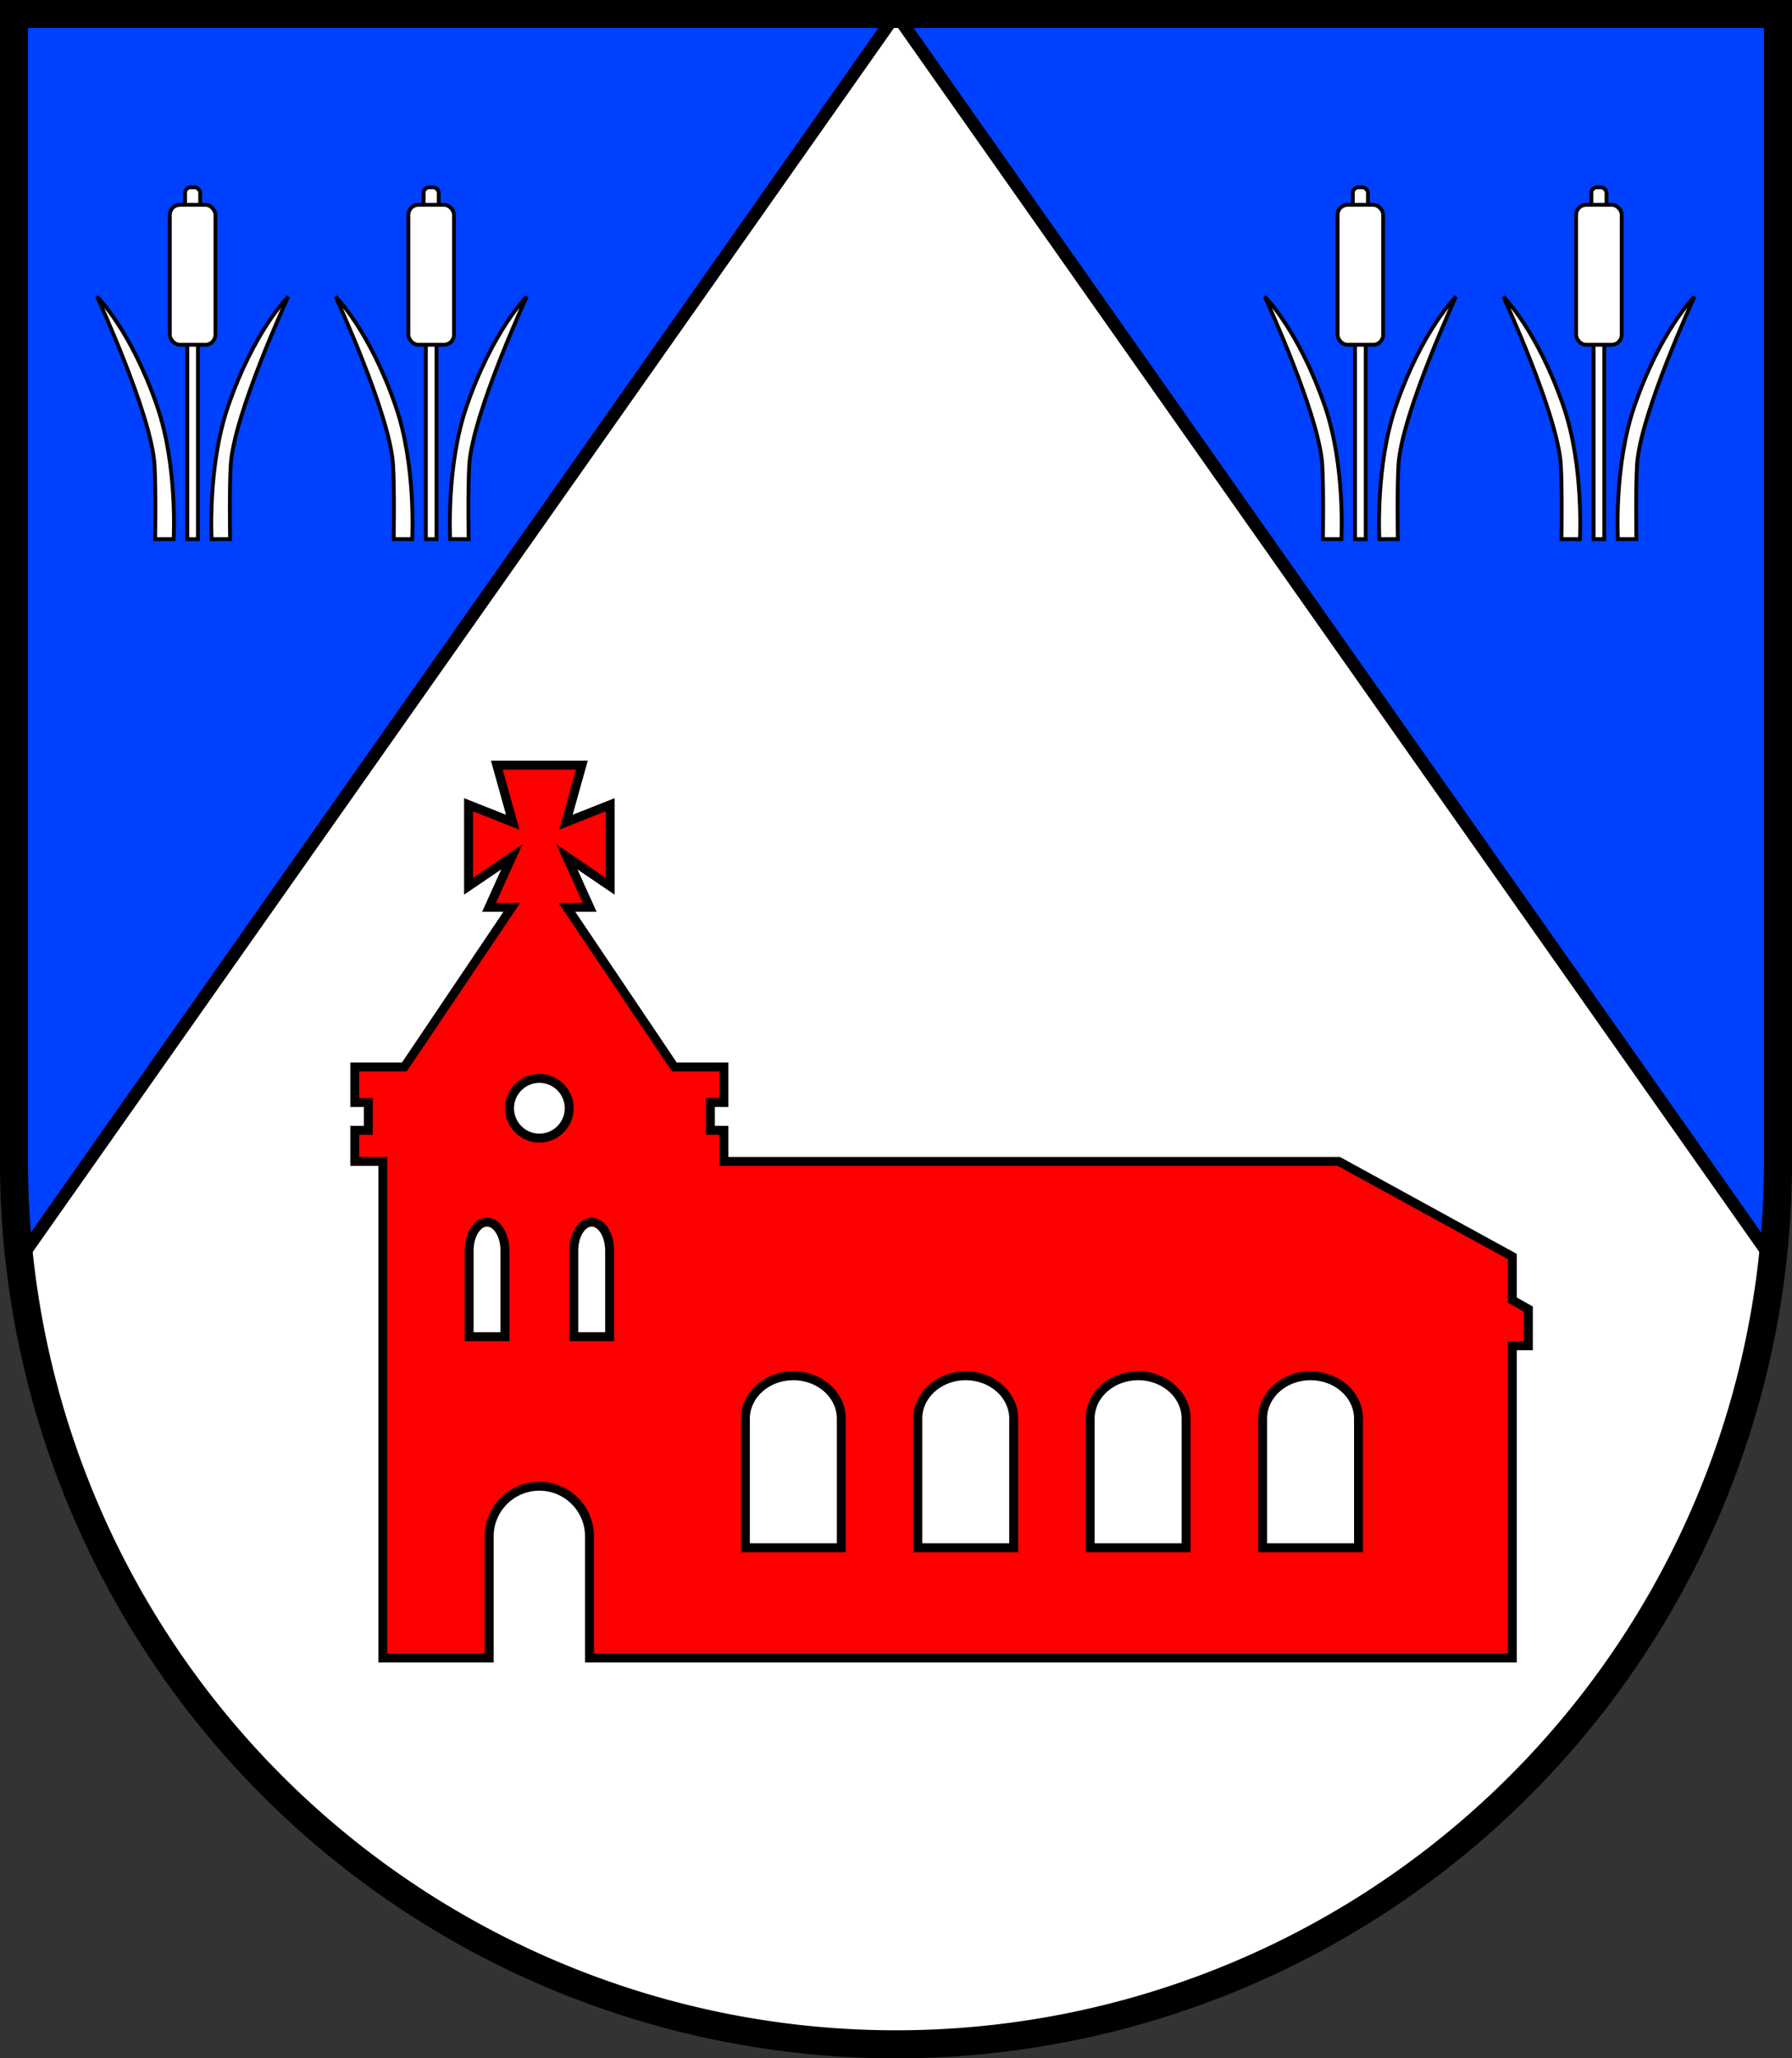
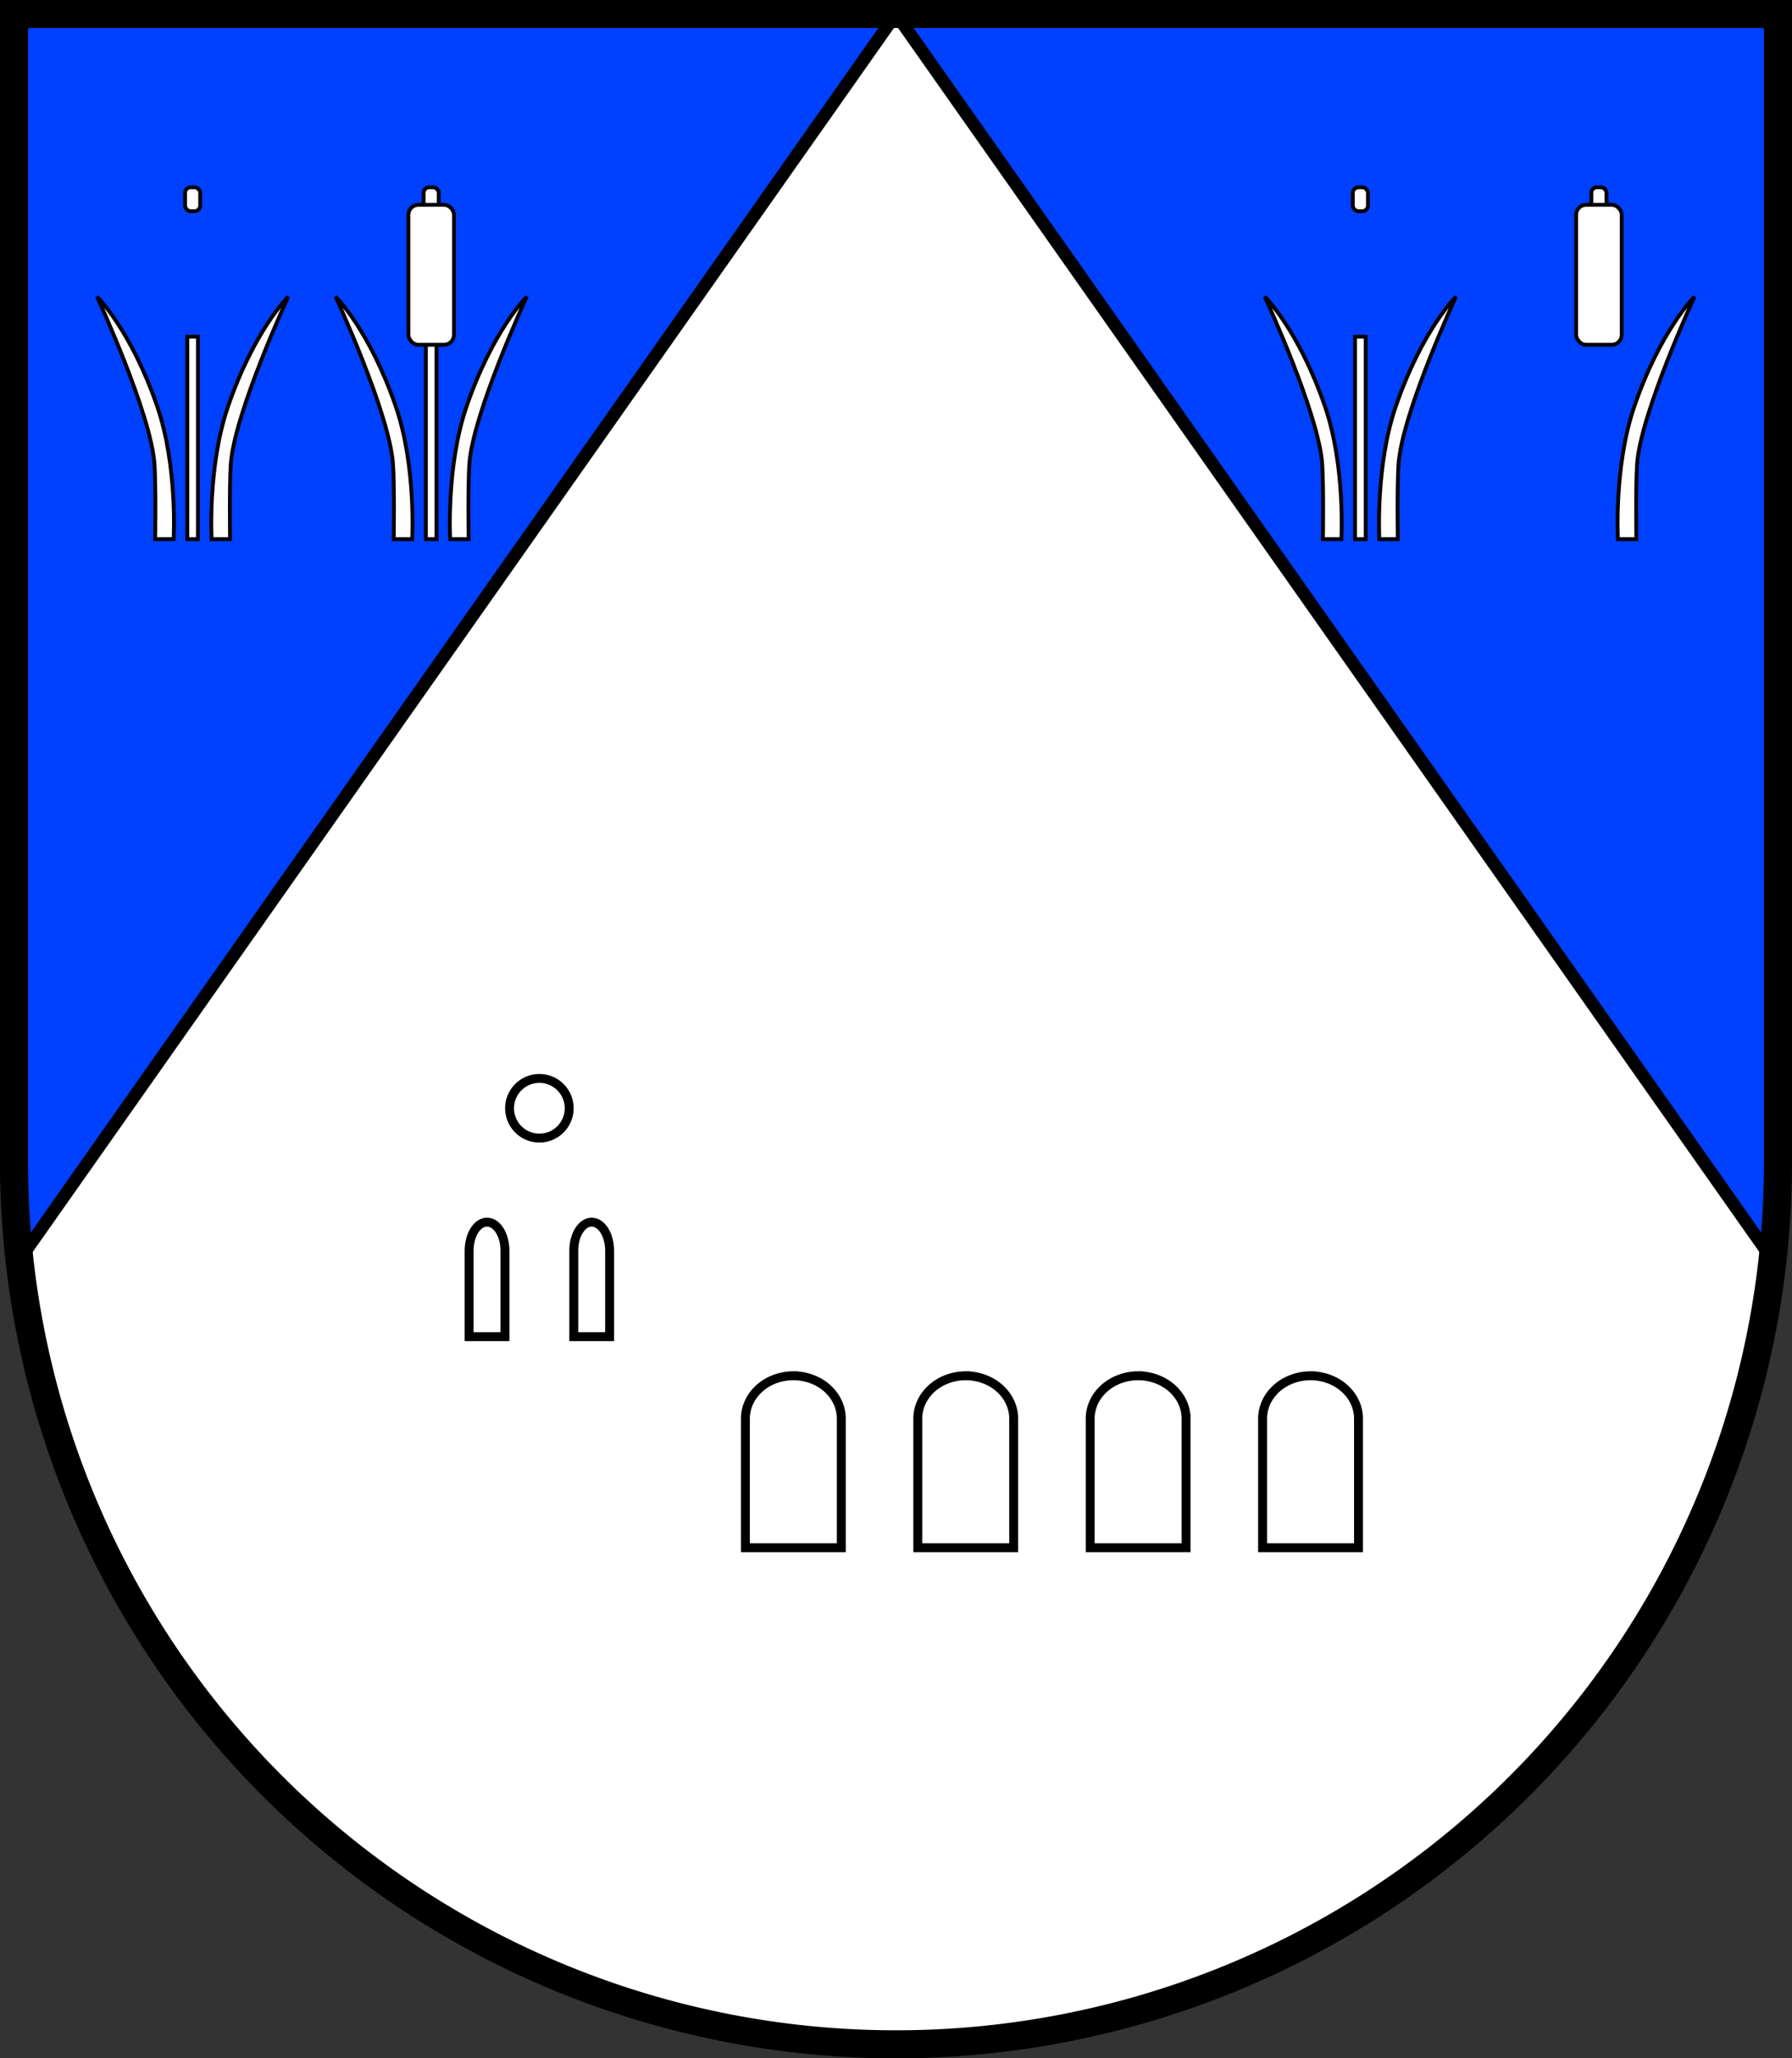
<svg xmlns="http://www.w3.org/2000/svg" xmlns:ns1="http://www.inkscape.org/namespaces/inkscape" xmlns:ns2="http://sodipodi.sourceforge.net/DTD/sodipodi-0.dtd" width="140.695mm" height="161.543mm" viewBox="0 0 140.695 161.543" version="1.1" id="svg2786" ns1:version="1.2.2 (732a01da63, 2022-12-09)" ns2:docname="DEU Hohenfelde (Steinburg) COA.svg">
  <rect x="0" y="0" width="140.695" height="161.543" fill="#333333" stroke="none" />
  <ns2:namedview id="namedview2788" pagecolor="#ffffff" bordercolor="#666666" borderopacity="1.0" ns1:showpageshadow="2" ns1:pageopacity="0.0" ns1:pagecheckerboard="0" ns1:deskcolor="#d1d1d1" ns1:document-units="mm" showgrid="false" ns1:zoom="0.87670719" ns1:cx="265.76718" ns1:cy="306.25961" ns1:current-layer="layer1" />
  <defs id="defs2783" />
  <g ns1:label="Ebene 1" ns1:groupmode="layer" id="layer1" transform="translate(-579.025,-72.762)">
    <g id="g2681" transform="translate(542.853,3.633)">
      <path id="path2615" style="fill:#ffffff;stroke:none;stroke-width:2.2;stroke-dasharray:none" d="m 37.272,70.229 v 90.096 a 69.248,69.248 0 0 0 69.247,69.247 69.248,69.248 0 0 0 69.248,-69.247 V 70.229 Z" />
      <path id="path2628" style="fill:#0040ff;fill-opacity:1;stroke:#000000;stroke-width:1;stroke-dasharray:none" d="m 37.272,70.229 v 90.096 a 69.248,69.248 0 0 0 0.471,7.609 L 106.52,70.229 Z m 69.247,0 68.777,97.705 a 69.248,69.248 0 0 0 0.471,-7.609 V 70.229 Z" />
      <path id="path2636" style="fill:none;stroke:#000000;stroke-width:2.2;stroke-dasharray:none" d="m 37.272,70.229 v 90.096 a 69.248,69.248 0 0 0 69.247,69.247 69.248,69.248 0 0 0 69.248,-69.247 V 70.229 Z" />
      <g id="g2119" transform="translate(-204.461,5.487)">
-         <path id="path1749" style="fill:#ff0000;stroke:#000000;stroke-width:0.7;stroke-dasharray:none" d="m 279.639,123.693 1.251,4.479 -3.471,-1.373 v 6.4 l 3.397,-2.305 -1.79,3.959 h 1.79 l -8.435,12.526 h -3.894 v 2.792 h 1.062 v 2.183 h -1.062 v 2.439 h 2.202 v 38.973 h 8.352 v -9.542 a 3.938,3.938 0 0 1 3.938,-3.938 3.938,3.938 0 0 1 3.938,3.937 3.938,3.938 0 0 0 0,5.2e-4 3.938,3.938 0 0 0 0,5.2e-4 v 9.542 h 72.454 v -24.502 h 1.259 v -2.878 l -1.259,-0.711 v -3.416 l -13.625,-7.466 h -48.275 v -2.439 h -1.062 v -2.183 h 1.062 v -2.792 h -3.893 l -8.435,-12.526 h 1.79 l -1.79,-3.959 3.397,2.305 v -6.4 l -3.471,1.373 1.251,-4.479 h -3.341 z" />
        <path id="path2030" style="fill:#ffffff;stroke:#000000;stroke-width:0.7;stroke-dasharray:none" d="m 302.921,171.616 a 3.765,3.367 0 0 0 -3.765,3.367 v 10.13 h 7.53 v -10.13 a 3.765,3.367 0 0 0 0,-8.5e-4 3.765,3.367 0 0 0 -3.765,-3.366 z" />
        <path id="path2033" style="fill:#ffffff;stroke:#000000;stroke-width:0.7;stroke-dasharray:none" d="m 343.528,171.616 a 3.765,3.367 0 0 0 -3.765,3.367 v 10.13 h 7.53 v -10.13 a 3.765,3.367 0 0 0 0,-8.5e-4 3.765,3.367 0 0 0 -3.765,-3.366 z" />
        <path id="path2035" style="fill:#ffffff;stroke:#000000;stroke-width:0.7;stroke-dasharray:none" d="m 329.992,171.616 a 3.765,3.367 0 0 0 -3.765,3.367 v 10.13 h 7.53 v -10.13 a 3.765,3.367 0 0 0 0,-8.5e-4 3.765,3.367 0 0 0 -3.765,-3.366 z" />
        <path id="path2037" style="fill:#ffffff;stroke:#000000;stroke-width:0.7;stroke-dasharray:none" d="m 316.456,171.616 a 3.765,3.367 0 0 0 -3.765,3.367 v 10.13 h 7.53 v -10.13 a 3.765,3.367 0 0 0 0,-8.5e-4 3.765,3.367 0 0 0 -3.765,-3.366 z" />
        <circle style="fill:#ffffff;stroke:#000000;stroke-width:0.7;stroke-dasharray:none" id="path2105" cx="282.981" cy="150.621" r="2.342" />
        <path id="path2107" style="fill:#ffffff;stroke:#000000;stroke-width:0.7;stroke-dasharray:none" d="m 277.465,161.801 v 6.746 h 2.814 v -6.746 -5.6e-4 c -1.9e-4,-1.238 -0.63,-2.242 -1.407,-2.242 -0.777,-2e-5 -1.407,1.004 -1.407,2.243 z" ns2:nodetypes="ccccscc" />
        <path id="path2109" style="fill:#ffffff;stroke:#000000;stroke-width:0.7;stroke-dasharray:none" d="m 288.496,161.801 v 6.746 h -2.814 v -6.746 -5.6e-4 c 1.9e-4,-1.238 0.63,-2.242 1.407,-2.242 0.777,-2e-5 1.407,1.004 1.407,2.243 z" ns2:nodetypes="ccccscc" ns1:transform-center-x="-4.1083252" ns1:transform-center-y="15.77346" />
      </g>
      <g id="g2561" transform="translate(-206.083,4.381)" style="stroke-width:0.3;stroke-dasharray:none">
        <g id="g2507" style="stroke-width:0.3;stroke-dasharray:none">
          <g id="g2481" style="stroke:#000000;stroke-width:0.3;stroke-dasharray:none">
            <rect style="fill:#ffffff;stroke:#000000;stroke-width:0.3;stroke-dasharray:none" id="rect2395" width="0.834" height="15.89" x="275.691" y="91.173" />
            <rect style="fill:#ffffff;stroke:#000000;stroke-width:0.3;stroke-dasharray:none" id="rect2341" width="1.189" height="1.876" x="275.513" y="79.448" ry="0.441" rx="0.441" />
            <rect style="fill:#ffffff;stroke:#000000;stroke-width:0.3;stroke-dasharray:none" id="rect2339" width="3.58" height="10.985" x="274.318" y="80.822" ry="0.785" rx="0.785" />
            <path style="fill:#ffffff;stroke:#000000;stroke-width:0.3;stroke-dasharray:none" d="m 274.616,107.062 c 0,0 0.326,-5.72 -1.287,-10.412 -2.057,-5.984 -4.725,-8.62 -4.725,-8.62 0,0 4.267,9.22 4.512,13.192 0.115,1.861 0.052,5.839 0.052,5.839 z" id="path2472" ns2:nodetypes="cscscc" />
            <path style="fill:#ffffff;stroke:#000000;stroke-width:0.3;stroke-dasharray:none" d="m 277.6,107.062 c 0,0 -0.326,-5.72 1.287,-10.412 2.057,-5.984 4.725,-8.62 4.725,-8.62 0,0 -4.267,9.22 -4.512,13.192 -0.115,1.861 -0.052,5.839 -0.052,5.839 z" id="path2474" ns2:nodetypes="cscscc" ns1:transform-center-x="-4.4842097" ns1:transform-center-y="-15.869501" />
          </g>
          <g id="g2493" style="stroke:#000000;stroke-width:0.3;stroke-dasharray:none" transform="translate(-18.729)">
            <rect style="fill:#ffffff;stroke:#000000;stroke-width:0.3;stroke-dasharray:none" id="rect2483" width="0.834" height="15.89" x="275.691" y="91.173" />
            <rect style="fill:#ffffff;stroke:#000000;stroke-width:0.3;stroke-dasharray:none" id="rect2485" width="1.189" height="1.876" x="275.513" y="79.448" ry="0.441" rx="0.441" />
-             <rect style="fill:#ffffff;stroke:#000000;stroke-width:0.3;stroke-dasharray:none" id="rect2487" width="3.58" height="10.985" x="274.318" y="80.822" ry="0.785" rx="0.785" />
            <path style="fill:#ffffff;stroke:#000000;stroke-width:0.3;stroke-dasharray:none" d="m 274.616,107.062 c 0,0 0.326,-5.72 -1.287,-10.412 -2.057,-5.984 -4.725,-8.62 -4.725,-8.62 0,0 4.267,9.22 4.512,13.192 0.115,1.861 0.052,5.839 0.052,5.839 z" id="path2489" ns2:nodetypes="cscscc" />
            <path style="fill:#ffffff;stroke:#000000;stroke-width:0.3;stroke-dasharray:none" d="m 277.6,107.062 c 0,0 -0.326,-5.72 1.287,-10.412 2.057,-5.984 4.725,-8.62 4.725,-8.62 0,0 -4.267,9.22 -4.512,13.192 -0.115,1.861 -0.052,5.839 -0.052,5.839 z" id="path2491" ns2:nodetypes="cscscc" ns1:transform-center-x="-4.4842097" ns1:transform-center-y="-15.869501" />
          </g>
        </g>
        <g id="g2533" transform="translate(91.683)" style="stroke-width:0.3;stroke-dasharray:none">
          <g id="g2519" style="stroke:#000000;stroke-width:0.3;stroke-dasharray:none">
-             <rect style="fill:#ffffff;stroke:#000000;stroke-width:0.3;stroke-dasharray:none" id="rect2509" width="0.834" height="15.89" x="275.691" y="91.173" />
            <rect style="fill:#ffffff;stroke:#000000;stroke-width:0.3;stroke-dasharray:none" id="rect2511" width="1.189" height="1.876" x="275.513" y="79.448" ry="0.441" rx="0.441" />
            <rect style="fill:#ffffff;stroke:#000000;stroke-width:0.3;stroke-dasharray:none" id="rect2513" width="3.58" height="10.985" x="274.318" y="80.822" ry="0.785" rx="0.785" />
-             <path style="fill:#ffffff;stroke:#000000;stroke-width:0.3;stroke-dasharray:none" d="m 274.616,107.062 c 0,0 0.326,-5.72 -1.287,-10.412 -2.057,-5.984 -4.725,-8.62 -4.725,-8.62 0,0 4.267,9.22 4.512,13.192 0.115,1.861 0.052,5.839 0.052,5.839 z" id="path2515" ns2:nodetypes="cscscc" />
+             <path style="fill:#ffffff;stroke:#000000;stroke-width:0.3;stroke-dasharray:none" d="m 274.616,107.062 z" id="path2515" ns2:nodetypes="cscscc" />
            <path style="fill:#ffffff;stroke:#000000;stroke-width:0.3;stroke-dasharray:none" d="m 277.6,107.062 c 0,0 -0.326,-5.72 1.287,-10.412 2.057,-5.984 4.725,-8.62 4.725,-8.62 0,0 -4.267,9.22 -4.512,13.192 -0.115,1.861 -0.052,5.839 -0.052,5.839 z" id="path2517" ns2:nodetypes="cscscc" ns1:transform-center-x="-4.4842097" ns1:transform-center-y="-15.869501" />
          </g>
          <g id="g2531" style="stroke:#000000;stroke-width:0.3;stroke-dasharray:none" transform="translate(-18.729)">
            <rect style="fill:#ffffff;stroke:#000000;stroke-width:0.3;stroke-dasharray:none" id="rect2521" width="0.834" height="15.89" x="275.691" y="91.173" />
            <rect style="fill:#ffffff;stroke:#000000;stroke-width:0.3;stroke-dasharray:none" id="rect2523" width="1.189" height="1.876" x="275.513" y="79.448" ry="0.441" rx="0.441" />
-             <rect style="fill:#ffffff;stroke:#000000;stroke-width:0.3;stroke-dasharray:none" id="rect2525" width="3.58" height="10.985" x="274.318" y="80.822" ry="0.785" rx="0.785" />
            <path style="fill:#ffffff;stroke:#000000;stroke-width:0.3;stroke-dasharray:none" d="m 274.616,107.062 c 0,0 0.326,-5.72 -1.287,-10.412 -2.057,-5.984 -4.725,-8.62 -4.725,-8.62 0,0 4.267,9.22 4.512,13.192 0.115,1.861 0.052,5.839 0.052,5.839 z" id="path2527" ns2:nodetypes="cscscc" />
            <path style="fill:#ffffff;stroke:#000000;stroke-width:0.3;stroke-dasharray:none" d="m 277.6,107.062 c 0,0 -0.326,-5.72 1.287,-10.412 2.057,-5.984 4.725,-8.62 4.725,-8.62 0,0 -4.267,9.22 -4.512,13.192 -0.115,1.861 -0.052,5.839 -0.052,5.839 z" id="path2529" ns2:nodetypes="cscscc" ns1:transform-center-x="-4.4842097" ns1:transform-center-y="-15.869501" />
          </g>
        </g>
      </g>
    </g>
  </g>
</svg>